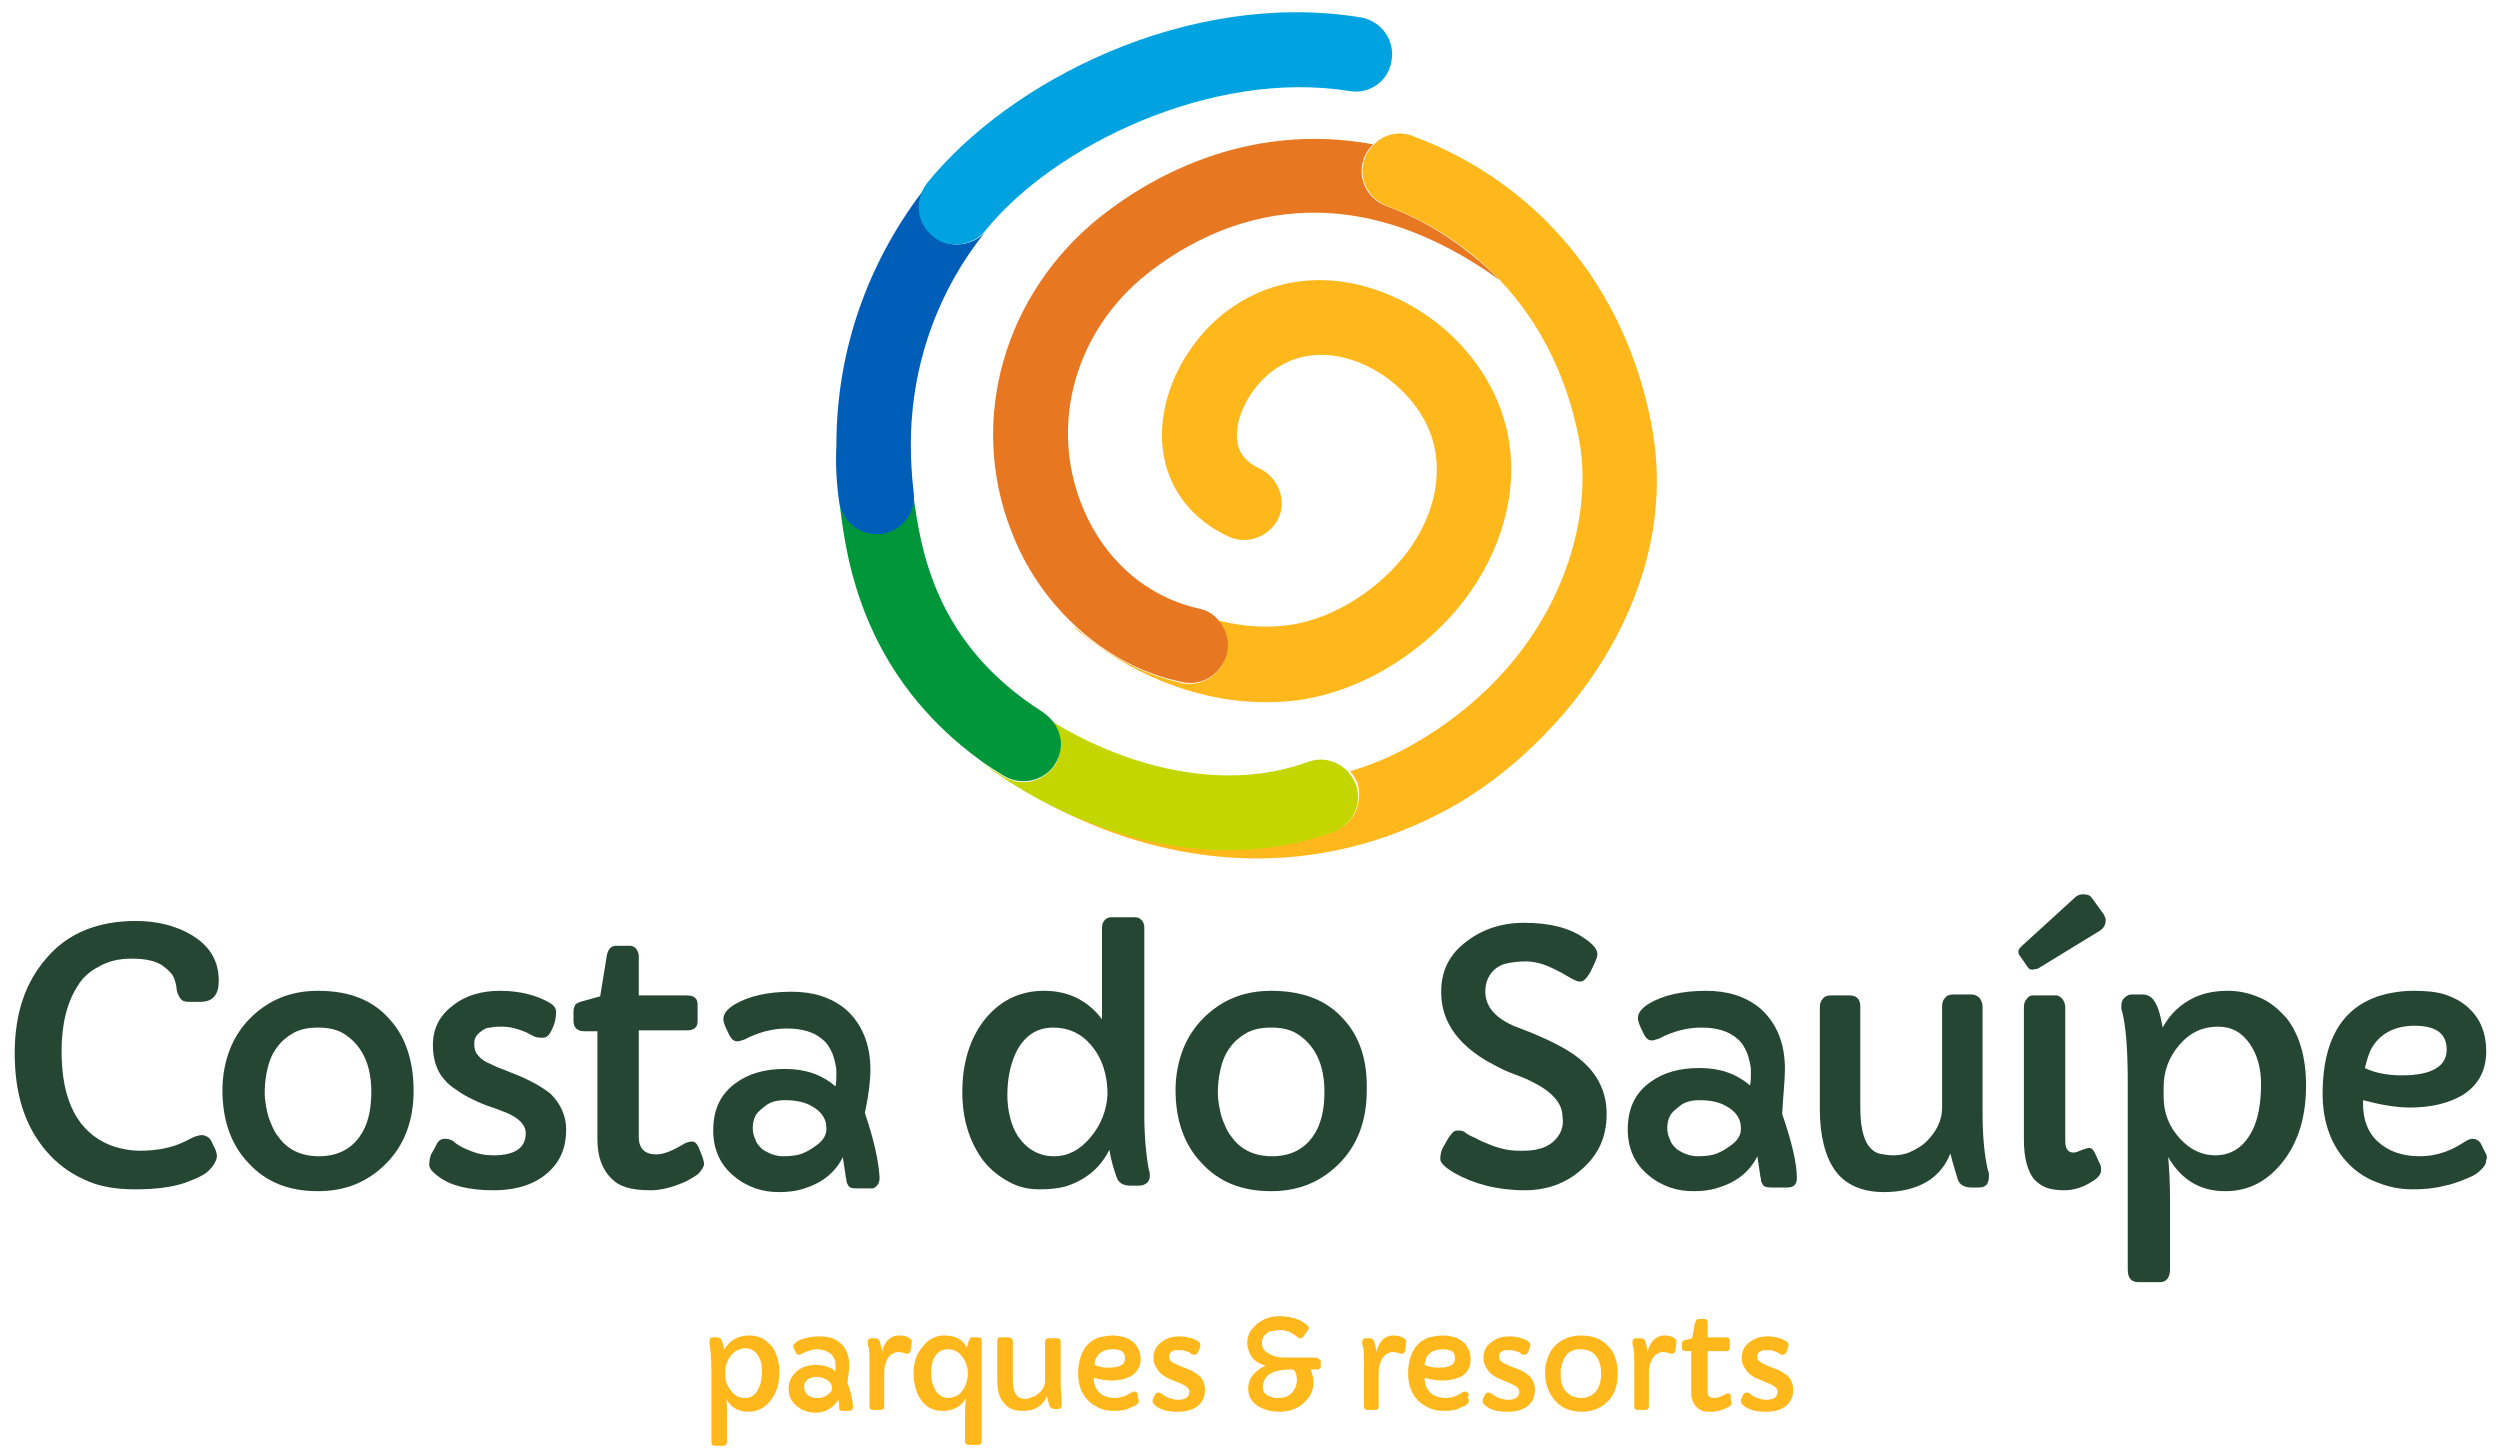
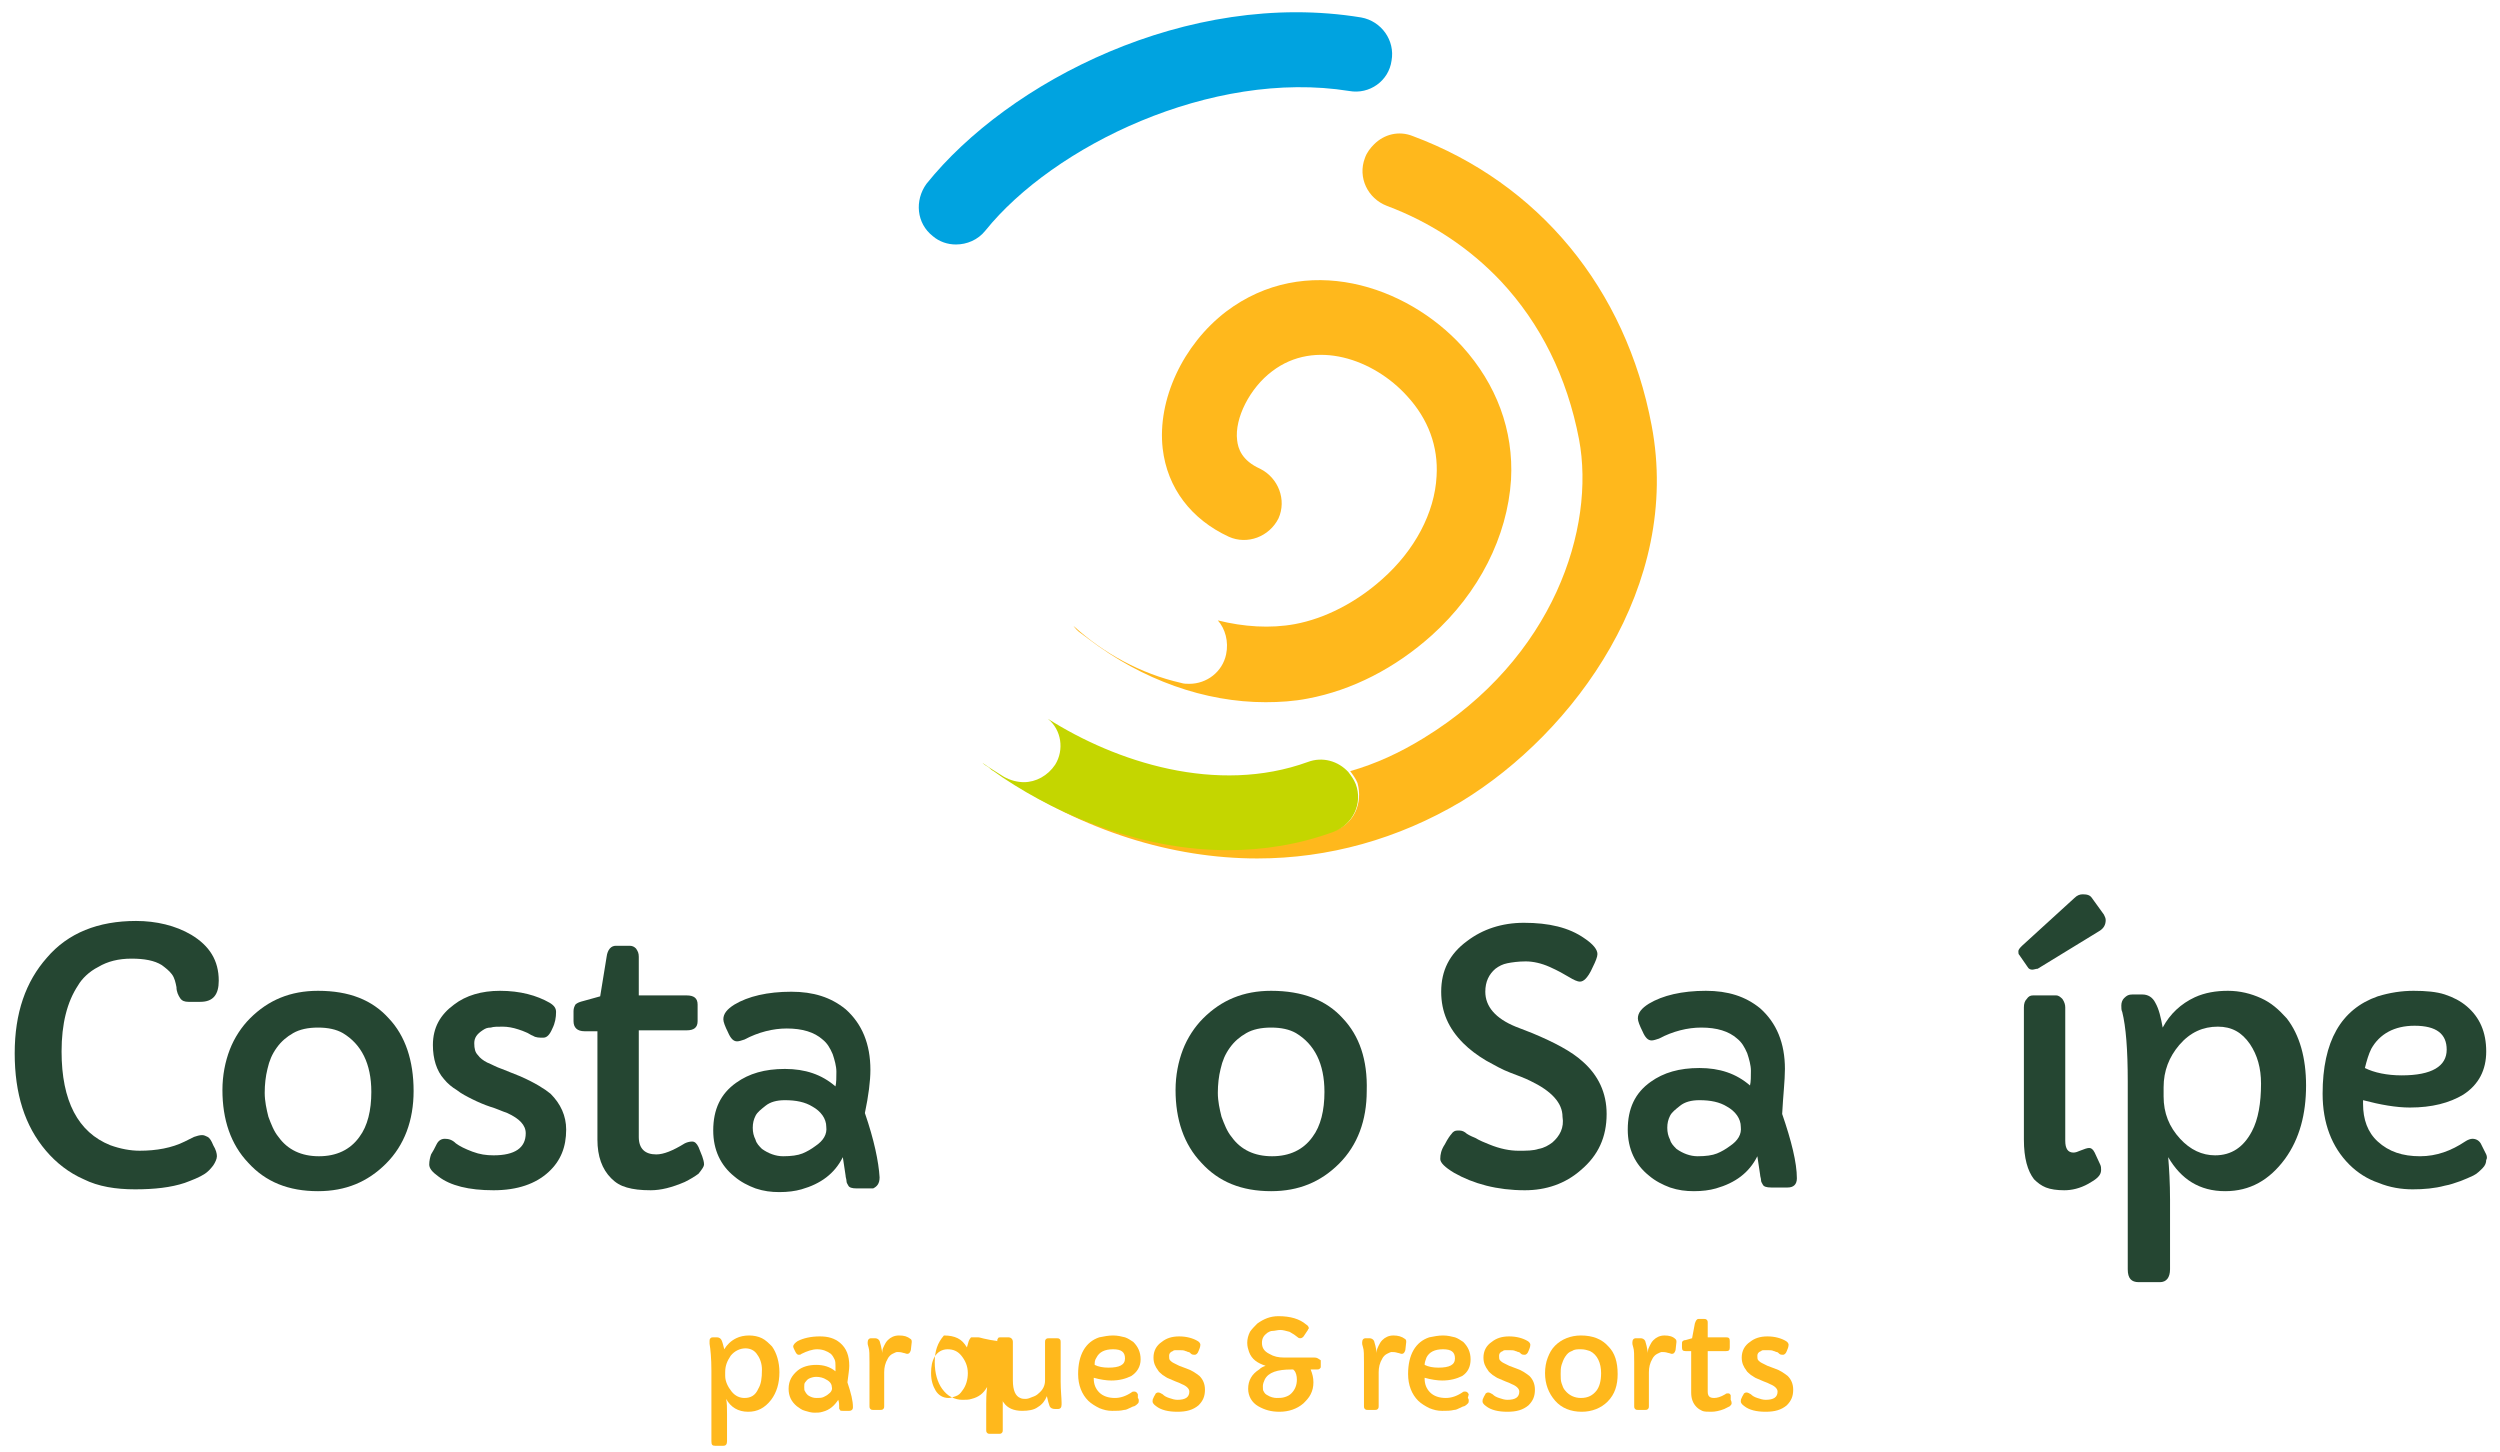
<svg xmlns="http://www.w3.org/2000/svg" version="1.1" id="Camada_1" x="0px" y="0px" viewBox="0 0 272 158" style="enable-background:new 0 0 272 158;" xml:space="preserve">
  <style type="text/css">
	.st0{fill:#FFB81C;}
	.st1{fill:#254632;}
	.st2{fill:#E87722;}
	.st3{fill:#C4D600;}
	.st4{fill:#009639;}
	.st5{fill:#005EB8;}
	.st6{fill:#00A3E0;}
</style>
  <title>Group 75</title>
  <desc>Created with Sketch.</desc>
  <path class="st0" d="M82.9,145.6c-0.4-0.2-0.9-0.3-1.4-0.3s-1,0.1-1.4,0.3c-0.6,0.3-1,0.7-1.3,1.2c-0.1-0.4-0.2-0.8-0.3-1  c-0.1-0.2-0.3-0.3-0.5-0.3h-0.4c-0.1,0-0.2,0-0.3,0.1c-0.1,0.1-0.1,0.2-0.1,0.3s0,0.2,0,0.3c0.1,0.6,0.2,1.6,0.2,2.9v7.7  c0,0.4,0.1,0.5,0.4,0.5h0.9c0.3,0,0.4-0.2,0.4-0.5v-2.9c0-0.7,0-1.3-0.1-1.7c0.5,0.9,1.3,1.4,2.4,1.4c1,0,1.8-0.4,2.5-1.3  c0.6-0.8,0.9-1.8,0.9-3c0-1.1-0.3-2.1-0.8-2.8C83.6,146.1,83.3,145.8,82.9,145.6 M82.5,151.1c-0.3,0.7-0.8,1-1.5,1  c-0.5,0-1-0.2-1.4-0.7s-0.7-1.1-0.7-1.7v-0.4c0-0.7,0.2-1.2,0.6-1.8c0.4-0.5,1-0.8,1.6-0.8c0.5,0,1,0.2,1.3,0.7  c0.3,0.4,0.5,1,0.5,1.6C82.9,150,82.8,150.6,82.5,151.1" />
  <path class="st0" d="M92.4,148.6c0-1.1-0.3-1.9-1-2.5c-0.6-0.5-1.3-0.7-2.2-0.7c-1,0-1.8,0.2-2.4,0.5c-0.3,0.2-0.5,0.4-0.5,0.6  c0,0.1,0.1,0.3,0.2,0.5s0.2,0.4,0.4,0.4c0.1,0,0.2,0,0.3-0.1c0.6-0.3,1.2-0.5,1.7-0.5c0.6,0,1.1,0.2,1.5,0.5  c0.2,0.2,0.3,0.4,0.4,0.6c0.1,0.2,0.1,0.5,0.1,0.7s0,0.4,0,0.6c-0.6-0.5-1.3-0.7-2.1-0.7c-0.8,0-1.5,0.2-2,0.6c-0.6,0.5-1,1.1-1,2  c0,0.8,0.3,1.4,0.9,1.9c0.3,0.2,0.5,0.4,0.9,0.5c0.3,0.1,0.7,0.2,1,0.2s0.6,0,0.9-0.1c0.8-0.2,1.3-0.7,1.7-1.3  c0.1,0.3,0.1,0.5,0.1,0.7c0,0.1,0,0.2,0,0.2c0,0.1,0,0.1,0.1,0.2c0,0.1,0.1,0.1,0.3,0.1h0.7c0.2,0,0.4-0.1,0.4-0.4  c0-0.7-0.2-1.5-0.6-2.7C92.3,149.6,92.4,149,92.4,148.6 M90.1,151.7c-0.1,0.1-0.3,0.2-0.5,0.3s-0.5,0.1-0.8,0.1s-0.6-0.1-0.9-0.3  c-0.1-0.1-0.2-0.2-0.3-0.4c-0.1-0.1-0.1-0.3-0.1-0.5s0-0.4,0.1-0.5s0.2-0.3,0.4-0.4c0.2-0.1,0.5-0.2,0.8-0.2c0.4,0,0.8,0.1,1.1,0.3  c0.4,0.2,0.6,0.5,0.6,0.8C90.6,151.2,90.4,151.5,90.1,151.7" />
  <path class="st0" d="M97.8,145.3c-0.5,0-0.9,0.2-1.2,0.5c-0.2,0.2-0.3,0.4-0.4,0.6c-0.1,0.2-0.2,0.4-0.2,0.6c0,0.2,0,0.2,0,0.2l0,0  c-0.1-0.6-0.2-1-0.3-1.3c-0.1-0.2-0.3-0.3-0.5-0.3h-0.4c-0.3,0-0.4,0.2-0.4,0.5c0,0.1,0,0.2,0.1,0.5s0.1,0.8,0.1,1.6v4.8  c0,0.1,0,0.2,0.1,0.3s0.2,0.1,0.3,0.1h0.8c0.1,0,0.2,0,0.3-0.1c0.1-0.1,0.1-0.2,0.1-0.3v-3.7c0-0.5,0.1-1,0.4-1.5  c0.1-0.2,0.3-0.4,0.5-0.5s0.4-0.2,0.5-0.2c0.2,0,0.4,0,0.7,0.1c0.1,0,0.3,0.1,0.4,0.1c0.2,0,0.3-0.1,0.4-0.4l0.1-0.9  c0-0.1,0-0.2-0.1-0.3C98.7,145.4,98.4,145.3,97.8,145.3" />
-   <path class="st0" d="M106.4,145.5H106c-0.1,0-0.2,0-0.3,0c-0.1,0-0.1,0.1-0.2,0.2l-0.1,0.2l-0.2,0.7c-0.3-0.5-0.6-0.8-1-1  s-0.9-0.3-1.5-0.3c-0.9,0-1.7,0.4-2.3,1.2c-0.7,0.8-1,1.7-1,2.9s0.3,2.2,0.8,2.9c0.3,0.4,0.6,0.7,1,0.9s0.8,0.3,1.2,0.3  c0.4,0,0.7,0,1-0.1c0.8-0.2,1.3-0.6,1.7-1.3c-0.1,0.8-0.1,1.4-0.1,1.8v2.9c0,0.1,0,0.2,0.1,0.3s0.2,0.1,0.3,0.1h1  c0.1,0,0.2,0,0.3-0.1c0.1-0.1,0.1-0.2,0.1-0.3V146C106.9,145.7,106.7,145.5,106.4,145.5 M104.7,151.3c-0.2,0.3-0.4,0.5-0.7,0.6  c-0.3,0.1-0.5,0.2-0.8,0.2c-0.6,0-1.1-0.3-1.4-0.8s-0.5-1.1-0.5-1.9c0-0.7,0.1-1.3,0.4-1.8s0.8-0.8,1.4-0.8s1.1,0.2,1.5,0.7  s0.7,1.1,0.7,1.9C105.3,150.1,105.1,150.8,104.7,151.3" />
+   <path class="st0" d="M106.4,145.5H106c-0.1,0-0.2,0-0.3,0c-0.1,0-0.1,0.1-0.2,0.2l-0.1,0.2l-0.2,0.7c-0.3-0.5-0.6-0.8-1-1  s-0.9-0.3-1.5-0.3c-0.7,0.8-1,1.7-1,2.9s0.3,2.2,0.8,2.9c0.3,0.4,0.6,0.7,1,0.9s0.8,0.3,1.2,0.3  c0.4,0,0.7,0,1-0.1c0.8-0.2,1.3-0.6,1.7-1.3c-0.1,0.8-0.1,1.4-0.1,1.8v2.9c0,0.1,0,0.2,0.1,0.3s0.2,0.1,0.3,0.1h1  c0.1,0,0.2,0,0.3-0.1c0.1-0.1,0.1-0.2,0.1-0.3V146C106.9,145.7,106.7,145.5,106.4,145.5 M104.7,151.3c-0.2,0.3-0.4,0.5-0.7,0.6  c-0.3,0.1-0.5,0.2-0.8,0.2c-0.6,0-1.1-0.3-1.4-0.8s-0.5-1.1-0.5-1.9c0-0.7,0.1-1.3,0.4-1.8s0.8-0.8,1.4-0.8s1.1,0.2,1.5,0.7  s0.7,1.1,0.7,1.9C105.3,150.1,105.1,150.8,104.7,151.3" />
  <path class="st0" d="M115.4,150.3V146c0-0.1,0-0.2-0.1-0.3s-0.2-0.1-0.4-0.1h-0.7c-0.2,0-0.3,0-0.4,0.1s-0.1,0.2-0.1,0.3v4.2  c0,0.5-0.2,1-0.7,1.4c-0.2,0.2-0.4,0.3-0.7,0.4c-0.2,0.1-0.5,0.2-0.7,0.2s-0.4,0-0.6-0.1c-0.5-0.2-0.8-0.8-0.8-1.9V146  c0-0.3-0.2-0.5-0.5-0.5h-0.8c-0.1,0-0.3,0-0.3,0.1c-0.1,0.1-0.1,0.2-0.1,0.3v4.2c0,1.1,0.2,2,0.7,2.5c0.4,0.6,1.1,0.9,2,0.9  c0.7,0,1.3-0.1,1.7-0.4c0.5-0.3,0.8-0.7,1-1.2c0.1,0.5,0.2,0.8,0.3,1.1c0.1,0.2,0.3,0.3,0.6,0.3h0.3c0.3,0,0.4-0.2,0.4-0.5  c0-0.1,0-0.2,0-0.2C115.5,152.1,115.4,151.3,115.4,150.3" />
  <path class="st0" d="M123.8,151.7c-0.1-0.2-0.2-0.3-0.4-0.3c-0.1,0-0.2,0-0.3,0.1c-0.6,0.4-1.2,0.6-1.8,0.6c-0.7,0-1.3-0.2-1.7-0.6  c-0.4-0.4-0.6-0.9-0.6-1.5v-0.1c0.7,0.2,1.4,0.3,1.9,0.3c0.9,0,1.6-0.2,2.2-0.5c0.6-0.4,1-1,1-1.8s-0.3-1.4-0.8-1.9  c-0.3-0.2-0.6-0.4-0.9-0.5c-0.4-0.1-0.8-0.2-1.3-0.2s-1,0.1-1.5,0.2c-1.5,0.5-2.3,1.9-2.3,4c0,1.2,0.4,2.2,1.1,2.9  c0.3,0.3,0.8,0.6,1.2,0.8c0.5,0.2,0.9,0.3,1.4,0.3s0.9,0,1.3-0.1c0.2,0,0.4-0.1,0.6-0.2c0.2-0.1,0.4-0.2,0.5-0.2  c0.2-0.1,0.3-0.2,0.4-0.3s0.1-0.2,0.1-0.3s0-0.2-0.1-0.3L123.8,151.7z M119.3,147.7c0.3-0.6,0.9-0.9,1.8-0.9s1.3,0.3,1.3,1  s-0.6,1-1.8,1c-0.6,0-1.1-0.1-1.5-0.3C119.1,148.2,119.1,148,119.3,147.7" />
  <path class="st0" d="M129.1,148.9l-0.8-0.3c-0.2-0.1-0.4-0.2-0.6-0.3s-0.3-0.2-0.4-0.3s-0.1-0.3-0.1-0.5s0.1-0.4,0.4-0.5  c0.1-0.1,0.2-0.1,0.3-0.1s0.3,0,0.5,0s0.4,0,0.6,0.1c0.1,0,0.2,0.1,0.3,0.1s0.2,0.1,0.3,0.2c0.1,0.1,0.3,0.1,0.4,0.1  c0.1,0,0.3-0.1,0.4-0.4c0.1-0.2,0.2-0.5,0.2-0.7c0-0.1-0.1-0.3-0.3-0.4c-0.5-0.3-1.2-0.5-2-0.5s-1.4,0.2-1.9,0.6  c-0.6,0.4-0.9,1-0.9,1.7c0,0.6,0.2,1,0.5,1.4c0.1,0.2,0.3,0.3,0.5,0.5c0.2,0.1,0.4,0.3,0.7,0.4c0.2,0.1,0.5,0.2,0.7,0.3  c0.3,0.1,0.5,0.2,0.7,0.3c0.5,0.2,0.8,0.5,0.8,0.8c0,0.6-0.4,0.9-1.3,0.9c-0.3,0-0.6-0.1-0.9-0.2c-0.3-0.1-0.5-0.2-0.7-0.4  c-0.2-0.1-0.3-0.2-0.5-0.2c-0.1,0-0.3,0.1-0.3,0.2c-0.1,0.2-0.2,0.3-0.2,0.4c-0.1,0.1-0.1,0.3-0.1,0.4c0,0.1,0.1,0.3,0.4,0.5  c0.5,0.4,1.3,0.6,2.3,0.6c1,0,1.7-0.2,2.3-0.7c0.5-0.5,0.7-1,0.7-1.7c0-0.6-0.2-1.1-0.6-1.5C130.1,149.4,129.7,149.1,129.1,148.9" />
  <path class="st0" d="M143,147.7h-3.3c-0.6,0-1.1-0.1-1.6-0.4c-0.6-0.3-0.8-0.7-0.8-1.2s0.2-0.8,0.6-1.1c0.2-0.1,0.3-0.2,0.6-0.2  c0.2,0,0.5-0.1,0.8-0.1s0.6,0.1,1,0.2c0.2,0.1,0.3,0.2,0.5,0.3c0.1,0.1,0.3,0.2,0.4,0.3c0.1,0.1,0.2,0.1,0.3,0.1s0.3-0.1,0.4-0.3  l0.4-0.6c0-0.1,0.1-0.1,0.1-0.2c0-0.1-0.1-0.3-0.3-0.4c-0.7-0.6-1.7-0.9-3-0.9c-0.9,0-1.6,0.3-2.3,0.8c-0.3,0.3-0.6,0.6-0.8,0.9  c-0.2,0.4-0.3,0.8-0.3,1.2s0.1,0.7,0.2,1c0.3,0.8,0.9,1.2,1.8,1.5c-0.3,0.1-0.5,0.2-0.7,0.4c-0.8,0.5-1.2,1.2-1.2,2.1  c0,0.8,0.4,1.5,1.1,1.9c0.7,0.4,1.4,0.6,2.3,0.6c1,0,1.9-0.3,2.6-0.9c0.3-0.3,0.6-0.6,0.8-1s0.3-0.8,0.3-1.3s-0.1-0.9-0.3-1.4h0.7  c0.1,0,0.2,0,0.3-0.1s0.1-0.1,0.1-0.2V148C143.4,147.8,143.3,147.7,143,147.7 M140.5,151.6c-0.2,0.2-0.4,0.3-0.7,0.4  c-0.3,0.1-0.6,0.1-0.9,0.1s-0.7-0.1-1-0.3c-0.2-0.1-0.3-0.2-0.4-0.4c-0.1-0.1-0.1-0.3-0.1-0.6c0-0.2,0.1-0.5,0.2-0.7  c0.4-0.8,1.4-1.1,2.9-1.1h0.1h0.1l0.1,0.1c0.2,0.2,0.3,0.6,0.3,1C141.1,150.7,140.9,151.2,140.5,151.6" />
  <path class="st0" d="M151.6,145.3c-0.5,0-0.9,0.2-1.2,0.5c-0.2,0.2-0.3,0.4-0.4,0.6c-0.1,0.2-0.2,0.4-0.2,0.6c0,0.2,0,0.2,0,0.2l0,0  c-0.1-0.6-0.2-1-0.3-1.3c-0.1-0.2-0.3-0.3-0.5-0.3h-0.4c-0.3,0-0.4,0.2-0.4,0.5c0,0.1,0,0.2,0.1,0.5s0.1,0.8,0.1,1.6v4.8  c0,0.1,0,0.2,0.1,0.3s0.2,0.1,0.3,0.1h0.8c0.1,0,0.2,0,0.3-0.1s0.1-0.2,0.1-0.3v-3.7c0-0.5,0.1-1,0.4-1.5c0.1-0.2,0.3-0.4,0.5-0.5  s0.4-0.2,0.5-0.2c0.2,0,0.4,0,0.7,0.1c0.1,0,0.3,0.1,0.4,0.1c0.2,0,0.3-0.1,0.4-0.4l0.1-0.9c0-0.1,0-0.2-0.1-0.3  C152.5,145.4,152.1,145.3,151.6,145.3" />
  <path class="st0" d="M159.8,151.7c-0.1-0.2-0.2-0.3-0.4-0.3c-0.1,0-0.2,0-0.3,0.1c-0.6,0.4-1.2,0.6-1.8,0.6c-0.7,0-1.3-0.2-1.7-0.6  c-0.4-0.4-0.6-0.9-0.6-1.5v-0.1c0.7,0.2,1.4,0.3,1.9,0.3c0.9,0,1.6-0.2,2.2-0.5c0.6-0.4,0.9-1,0.9-1.8s-0.3-1.4-0.8-1.9  c-0.3-0.2-0.6-0.4-0.9-0.5c-0.4-0.1-0.8-0.2-1.3-0.2s-1,0.1-1.5,0.2c-1.5,0.5-2.3,1.9-2.3,4c0,1.2,0.4,2.2,1.1,2.9  c0.3,0.3,0.8,0.6,1.2,0.8c0.5,0.2,0.9,0.3,1.4,0.3s0.9,0,1.3-0.1c0.2,0,0.4-0.1,0.6-0.2c0.2-0.1,0.4-0.2,0.5-0.2  c0.2-0.1,0.3-0.2,0.4-0.3c0.1-0.1,0.1-0.2,0.1-0.3s0-0.2-0.1-0.3L159.8,151.7z M155.2,147.7c0.3-0.6,0.9-0.9,1.8-0.9  c0.9,0,1.3,0.3,1.3,1s-0.6,1-1.8,1c-0.6,0-1.1-0.1-1.5-0.3C155,148.2,155.1,148,155.2,147.7" />
  <path class="st0" d="M165,148.9l-0.8-0.3c-0.2-0.1-0.4-0.2-0.6-0.3c-0.2-0.1-0.3-0.2-0.4-0.3c-0.1-0.1-0.1-0.3-0.1-0.5  s0.1-0.4,0.4-0.5c0.1-0.1,0.2-0.1,0.3-0.1s0.3,0,0.5,0s0.4,0,0.6,0.1c0.1,0,0.2,0.1,0.3,0.1s0.2,0.1,0.3,0.2  c0.1,0.1,0.3,0.1,0.4,0.1c0.1,0,0.3-0.1,0.4-0.4c0.1-0.2,0.2-0.5,0.2-0.7c0-0.1-0.1-0.3-0.3-0.4c-0.5-0.3-1.2-0.5-2-0.5  s-1.4,0.2-1.9,0.6c-0.6,0.4-0.9,1-0.9,1.7c0,0.6,0.2,1,0.5,1.4c0.1,0.2,0.3,0.3,0.5,0.5c0.2,0.1,0.4,0.3,0.7,0.4  c0.2,0.1,0.5,0.2,0.7,0.3c0.3,0.1,0.5,0.2,0.7,0.3c0.5,0.2,0.8,0.5,0.8,0.8c0,0.6-0.4,0.9-1.3,0.9c-0.3,0-0.6-0.1-0.9-0.2  c-0.3-0.1-0.5-0.2-0.7-0.4c-0.2-0.1-0.3-0.2-0.5-0.2c-0.1,0-0.3,0.1-0.3,0.2c-0.1,0.2-0.2,0.3-0.2,0.4c-0.1,0.1-0.1,0.3-0.1,0.4  c0,0.1,0.1,0.3,0.4,0.5c0.5,0.4,1.3,0.6,2.3,0.6s1.7-0.2,2.3-0.7c0.5-0.5,0.7-1,0.7-1.7c0-0.6-0.2-1.1-0.6-1.5  C166,149.4,165.6,149.1,165,148.9" />
  <path class="st0" d="M172,145.3c-1.1,0-2.1,0.4-2.8,1.1c-0.4,0.4-0.6,0.8-0.8,1.3s-0.3,1.1-0.3,1.7c0,1.2,0.4,2.2,1.1,3  c0.7,0.8,1.7,1.2,2.9,1.2c1.1,0,2.1-0.4,2.8-1.1c0.8-0.8,1.1-1.8,1.1-3c0-1.3-0.3-2.3-1-3C174.3,145.7,173.3,145.3,172,145.3   M173.7,151.3c-0.4,0.5-0.9,0.8-1.7,0.8c-0.7,0-1.3-0.3-1.7-0.8c-0.2-0.2-0.3-0.5-0.4-0.8c-0.1-0.3-0.1-0.6-0.1-1c0-0.3,0-0.7,0.1-1  s0.2-0.6,0.4-0.9c0.2-0.3,0.4-0.5,0.7-0.6c0.3-0.2,0.6-0.2,1-0.2s0.7,0.1,1,0.2c0.8,0.4,1.2,1.3,1.2,2.4  C174.2,150.3,174,150.9,173.7,151.3" />
  <path class="st0" d="M181.1,145.3c-0.5,0-0.9,0.2-1.2,0.5c-0.2,0.2-0.3,0.4-0.4,0.6c-0.1,0.2-0.2,0.4-0.2,0.6c0,0.2,0,0.2,0,0.2l0,0  c-0.1-0.6-0.2-1-0.3-1.3c-0.1-0.2-0.3-0.3-0.5-0.3H178c-0.3,0-0.4,0.2-0.4,0.5c0,0.1,0,0.2,0.1,0.5s0.1,0.8,0.1,1.6v4.8  c0,0.1,0,0.2,0.1,0.3s0.2,0.1,0.3,0.1h0.8c0.1,0,0.2,0,0.3-0.1s0.1-0.2,0.1-0.3v-3.7c0-0.5,0.1-1,0.4-1.5c0.1-0.2,0.3-0.4,0.5-0.5  s0.4-0.2,0.5-0.2c0.2,0,0.4,0,0.7,0.1c0.1,0,0.3,0.1,0.4,0.1c0.2,0,0.3-0.1,0.4-0.4l0.1-0.9c0-0.1,0-0.2-0.1-0.3  C182,145.4,181.6,145.3,181.1,145.3" />
  <path class="st0" d="M188.3,151.8c-0.1-0.2-0.2-0.2-0.3-0.2s-0.2,0-0.3,0.1c-0.5,0.3-0.9,0.4-1.2,0.4c-0.5,0-0.7-0.2-0.7-0.7V147h2  c0.3,0,0.4-0.1,0.4-0.4v-0.7c0-0.3-0.1-0.4-0.4-0.4h-2v-1.6c0-0.1,0-0.2-0.1-0.3s-0.2-0.1-0.3-0.1h-0.6c-0.2,0-0.3,0.2-0.4,0.5  l-0.3,1.6l-0.7,0.2c-0.2,0-0.3,0.1-0.3,0.1c-0.1,0.1-0.1,0.1-0.1,0.3v0.4c0,0.3,0.1,0.4,0.4,0.4h0.6v4.5c0,0.7,0.2,1.2,0.6,1.6  c0.2,0.2,0.4,0.3,0.6,0.4c0.2,0.1,0.6,0.1,1,0.1s0.9-0.1,1.4-0.3c0.2-0.1,0.4-0.2,0.6-0.3c0.1-0.1,0.2-0.2,0.2-0.3s0-0.2-0.1-0.4  L188.3,151.8z" />
  <path class="st0" d="M193.1,148.9l-0.8-0.3c-0.2-0.1-0.4-0.2-0.6-0.3c-0.2-0.1-0.3-0.2-0.4-0.3c-0.1-0.1-0.1-0.3-0.1-0.5  s0.1-0.4,0.4-0.5c0.1-0.1,0.2-0.1,0.3-0.1s0.3,0,0.5,0s0.4,0,0.6,0.1c0.1,0,0.2,0.1,0.3,0.1s0.2,0.1,0.3,0.2  c0.1,0.1,0.3,0.1,0.4,0.1c0.1,0,0.3-0.1,0.4-0.4c0.1-0.2,0.2-0.5,0.2-0.7c0-0.1-0.1-0.3-0.3-0.4c-0.5-0.3-1.2-0.5-2-0.5  s-1.4,0.2-1.9,0.6c-0.6,0.4-0.9,1-0.9,1.7c0,0.6,0.2,1,0.5,1.4c0.1,0.2,0.3,0.3,0.5,0.5c0.2,0.1,0.4,0.3,0.7,0.4  c0.2,0.1,0.5,0.2,0.7,0.3c0.3,0.1,0.5,0.2,0.7,0.3c0.5,0.2,0.8,0.5,0.8,0.8c0,0.6-0.4,0.9-1.3,0.9c-0.3,0-0.6-0.1-0.9-0.2  c-0.3-0.1-0.5-0.2-0.7-0.4c-0.2-0.1-0.3-0.2-0.5-0.2c-0.1,0-0.3,0.1-0.3,0.2c-0.1,0.2-0.2,0.3-0.2,0.4c-0.1,0.1-0.1,0.3-0.1,0.4  c0,0.1,0.1,0.3,0.4,0.5c0.5,0.4,1.3,0.6,2.3,0.6s1.7-0.2,2.3-0.7c0.5-0.5,0.7-1,0.7-1.7c0-0.6-0.2-1.1-0.6-1.5  C194.1,149.4,193.7,149.1,193.1,148.9" />
  <path class="st1" d="M10.7,105.2c1-0.6,2.2-0.9,3.6-0.9s2.5,0.2,3.3,0.7c0.4,0.3,0.8,0.6,1.1,1c0.3,0.4,0.4,0.9,0.5,1.4  c0,0.5,0.2,0.9,0.4,1.2c0.2,0.3,0.5,0.4,0.9,0.4h1.3c1.4,0,2-0.8,2-2.3c0-2.2-1-3.8-3-5c-1.7-1-3.8-1.5-6-1.5c-4.1,0-7.4,1.3-9.7,4  c-2.3,2.6-3.5,6-3.5,10.4s1.1,7.9,3.4,10.6c1.1,1.3,2.5,2.4,4.1,3.1c1.6,0.8,3.5,1.1,5.6,1.1s3.9-0.2,5.4-0.7c0.8-0.3,1.6-0.6,2.2-1  c0.3-0.2,0.6-0.5,0.9-0.9c0.2-0.3,0.4-0.7,0.4-1s-0.1-0.7-0.4-1.2c-0.2-0.5-0.4-0.8-0.6-0.9s-0.4-0.2-0.6-0.2  c-0.3,0-0.6,0.1-0.9,0.2l-1,0.5c-1.4,0.7-3.1,1-4.9,1c-1,0-2.1-0.2-3.2-0.6c-3.5-1.4-5.3-4.8-5.3-10.2c0-3,0.6-5.4,1.8-7.2  C8.9,106.5,9.7,105.7,10.7,105.2" />
  <path class="st1" d="M34.6,107.8c-3,0-5.4,1-7.4,3c-0.9,0.9-1.7,2.1-2.2,3.4s-0.8,2.8-0.8,4.4c0,3.2,0.9,5.9,2.8,7.9  c1.9,2.1,4.4,3.1,7.6,3.1c3,0,5.4-1,7.4-3s3-4.7,3-7.9c0-3.3-0.9-6-2.7-7.9C40.5,108.8,38,107.8,34.6,107.8 M39.1,123.7  c-1,1.4-2.5,2.1-4.4,2.1s-3.4-0.7-4.4-2.1c-0.5-0.6-0.8-1.4-1.1-2.2c-0.2-0.8-0.4-1.7-0.4-2.6s0.1-1.8,0.3-2.6  c0.2-0.9,0.5-1.6,1-2.3c0.5-0.7,1.1-1.2,1.8-1.6s1.6-0.6,2.7-0.6s2,0.2,2.7,0.6c2,1.2,3.1,3.3,3.1,6.4  C40.4,120.8,40,122.5,39.1,123.7" />
  <path class="st1" d="M56.6,117.1l-2-0.8c-0.6-0.2-1.1-0.5-1.6-0.7c-0.4-0.2-0.8-0.5-1-0.8c-0.3-0.3-0.4-0.7-0.4-1.3  c0-0.6,0.3-1,0.9-1.4c0.3-0.2,0.5-0.3,0.9-0.3c0.3-0.1,0.7-0.1,1.3-0.1c0.5,0,1.1,0.1,1.7,0.3c0.3,0.1,0.6,0.2,0.8,0.3  c0.3,0.1,0.5,0.3,0.8,0.4c0.3,0.2,0.7,0.2,1.1,0.2c0.4,0,0.7-0.3,1-1c0.3-0.6,0.4-1.2,0.4-1.8c0-0.4-0.2-0.7-0.7-1  c-1.4-0.8-3.2-1.3-5.4-1.3c-2,0-3.7,0.5-5,1.5c-1.5,1.1-2.3,2.5-2.3,4.4c0,1.5,0.4,2.8,1.2,3.7c0.4,0.5,0.9,0.9,1.4,1.2  c0.5,0.4,1.1,0.7,1.7,1c0.6,0.3,1.3,0.6,1.9,0.8c0.7,0.2,1.3,0.5,1.9,0.7c1.3,0.6,2,1.3,2,2.2c0,1.6-1.2,2.4-3.5,2.4  c-0.8,0-1.5-0.1-2.3-0.4s-1.4-0.6-1.8-0.9c-0.4-0.4-0.8-0.5-1.2-0.5s-0.7,0.2-0.9,0.6s-0.4,0.8-0.6,1.1c-0.1,0.3-0.2,0.7-0.2,1.1  s0.3,0.8,1,1.3c1.3,1,3.3,1.5,6,1.5c2.6,0,4.6-0.7,6-2c1.3-1.2,1.9-2.7,1.9-4.6c0-1.5-0.6-2.8-1.7-3.9  C59.3,118.5,58.2,117.8,56.6,117.1" />
  <path class="st1" d="M76.6,126.7c0-0.3-0.1-0.6-0.2-0.9l-0.4-1c-0.2-0.4-0.4-0.6-0.7-0.6c-0.3,0-0.6,0.1-0.8,0.2  c-1.3,0.8-2.3,1.2-3.1,1.2c-1.2,0-1.9-0.6-1.9-1.9v-11.6h5.2c0.8,0,1.2-0.3,1.2-1v-1.8c0-0.7-0.4-1-1.2-1h-5.2v-4.2  c0-0.4-0.1-0.6-0.3-0.9c-0.2-0.2-0.4-0.3-0.7-0.3H67c-0.5,0-0.9,0.4-1,1.2l-0.7,4.3l-1.8,0.5c-0.4,0.1-0.7,0.2-0.9,0.4  c-0.1,0.2-0.2,0.4-0.2,0.7v1.1c0,0.7,0.4,1.1,1.2,1.1H65V124c0,1.8,0.5,3.2,1.5,4.2c0.5,0.5,1,0.8,1.7,1s1.5,0.3,2.6,0.3  s2.3-0.3,3.7-0.9c0.6-0.3,1.1-0.6,1.5-0.9C76.4,127.2,76.6,126.9,76.6,126.7" />
  <path class="st1" d="M95.7,128.1c-0.1-1.7-0.6-4.1-1.6-7c0.4-1.9,0.6-3.5,0.6-4.7c0-2.8-0.9-5-2.7-6.6c-1.6-1.3-3.5-1.9-5.9-1.9  c-2.6,0-4.7,0.5-6.2,1.4c-0.8,0.5-1.2,1-1.2,1.6c0,0.3,0.2,0.8,0.5,1.4c0.3,0.7,0.6,1,1,1c0.2,0,0.5-0.1,0.8-0.2  c1.5-0.8,3.1-1.2,4.6-1.2c1.7,0,3,0.4,3.9,1.2c0.5,0.4,0.8,0.9,1.1,1.6c0.2,0.6,0.4,1.3,0.4,1.9s0,1.2-0.1,1.6  c-1.5-1.3-3.3-1.9-5.5-1.9s-3.9,0.5-5.3,1.5c-1.7,1.2-2.5,2.9-2.5,5.2c0,2.1,0.8,3.8,2.3,5c0.7,0.6,1.5,1,2.3,1.3  c0.9,0.3,1.7,0.4,2.6,0.4s1.7-0.1,2.4-0.3c2.1-0.6,3.6-1.7,4.5-3.5c0.1,0.7,0.2,1.4,0.3,2c0,0.2,0.1,0.4,0.1,0.6  c0,0.2,0.1,0.3,0.2,0.5s0.4,0.3,0.9,0.3H95C95.4,129.1,95.7,128.8,95.7,128.1 M88.7,124.7c-0.4,0.3-0.9,0.6-1.4,0.8  c-0.5,0.2-1.2,0.3-2.1,0.3c-0.8,0-1.6-0.3-2.3-0.8c-0.3-0.3-0.6-0.6-0.7-1c-0.2-0.4-0.3-0.8-0.3-1.3s0.1-0.9,0.3-1.3  c0.2-0.4,0.6-0.7,1.1-1.1s1.2-0.6,2.1-0.6c1.2,0,2.2,0.2,3,0.7c0.9,0.5,1.5,1.3,1.5,2.2C90,123.4,89.6,124.1,88.7,124.7" />
-   <path class="st1" d="M124.5,121.2v-20.3c0-0.3-0.1-0.6-0.3-0.8c-0.2-0.2-0.4-0.3-0.7-0.3h-2.6c-0.3,0-0.5,0.1-0.7,0.3  c-0.2,0.2-0.3,0.5-0.3,0.8v10c-1.5-2-3.6-3.1-6.3-3.1c-2.7,0-4.9,1.1-6.6,3.3c-1.5,2-2.3,4.6-2.3,7.7c0,3,0.8,5.5,2.3,7.5  c0.8,1,1.7,1.7,2.8,2.3c1.1,0.6,2.2,0.8,3.3,0.8c1.1,0,2-0.1,2.8-0.3c2.2-0.7,3.8-2,4.8-4c0.2,1.2,0.5,2.2,0.8,3  c0.2,0.6,0.7,0.9,1.5,0.9h0.9c0.4,0,0.6-0.1,0.9-0.3c0.2-0.2,0.3-0.5,0.3-0.7c0-0.3,0-0.5-0.1-0.7  C124.7,125.7,124.5,123.7,124.5,121.2 M118.6,123.8c-1.1,1.3-2.4,2-3.9,2c-1.6,0-2.9-0.7-3.9-2.1c-0.4-0.6-0.7-1.3-0.9-2.1  c-0.2-0.8-0.3-1.6-0.3-2.5c0-1.9,0.4-3.6,1.1-4.9c0.9-1.6,2.2-2.4,3.9-2.4c1.6,0,3,0.6,4.1,1.9c1.2,1.4,1.8,3.2,1.8,5.4  C120.4,120.8,119.8,122.4,118.6,123.8" />
  <path class="st1" d="M146.1,110.8c-1.8-2-4.4-3-7.8-3c-3,0-5.4,1-7.4,3c-0.9,0.9-1.7,2.1-2.2,3.4s-0.8,2.8-0.8,4.4  c0,3.2,0.9,5.9,2.8,7.9c1.9,2.1,4.4,3.1,7.6,3.1c3,0,5.4-1,7.4-3s3-4.7,3-7.9C148.8,115.3,147.9,112.7,146.1,110.8 M142.8,123.7  c-1,1.4-2.5,2.1-4.4,2.1s-3.4-0.7-4.4-2.1c-0.5-0.6-0.8-1.4-1.1-2.2c-0.2-0.8-0.4-1.7-0.4-2.6s0.1-1.8,0.3-2.6  c0.2-0.9,0.5-1.6,1-2.3c0.5-0.7,1.1-1.2,1.8-1.6s1.6-0.6,2.7-0.6c1.1,0,2,0.2,2.7,0.6c2,1.2,3.1,3.3,3.1,6.4  C144.1,120.8,143.7,122.5,142.8,123.7" />
  <path class="st1" d="M168.9,124.3c-0.4,0.3-0.9,0.6-1.5,0.7c-0.6,0.2-1.3,0.2-2.2,0.2s-2-0.2-3.2-0.7c-0.5-0.2-1-0.4-1.5-0.7  c-0.5-0.2-0.9-0.4-1.1-0.6c-0.3-0.2-0.5-0.2-0.8-0.2s-0.5,0.1-0.7,0.4c-0.1,0.1-0.4,0.5-0.7,1.1c-0.4,0.6-0.5,1.1-0.5,1.6  c0,0.4,0.5,0.9,1.5,1.5c2.1,1.2,4.7,1.9,7.7,1.9c2.3,0,4.4-0.7,6.1-2.2c1.9-1.6,2.8-3.6,2.8-6.1c0-2.3-0.9-4.2-2.6-5.7  c-1.2-1.1-3.1-2.1-5.5-3.1l-1.8-0.7c-2.2-0.9-3.3-2.2-3.3-3.8c0-1.1,0.4-1.9,1.1-2.5c0.4-0.3,0.8-0.5,1.3-0.6s1.2-0.2,2-0.2  s1.7,0.2,2.6,0.6c0.9,0.4,1.6,0.8,2.1,1.1c0.5,0.3,0.9,0.5,1.2,0.5c0.2,0,0.4-0.1,0.6-0.3c0.2-0.2,0.5-0.6,0.8-1.3  c0.3-0.6,0.5-1.1,0.5-1.4c0-0.5-0.5-1.1-1.4-1.7c-1.7-1.2-3.9-1.7-6.6-1.7c-2.4,0-4.5,0.7-6.2,2c-1.9,1.4-2.8,3.2-2.8,5.5  c0,2.2,0.8,4,2.4,5.6c0.7,0.7,1.5,1.3,2.5,1.9c0.9,0.5,1.8,1,2.6,1.3s1.6,0.6,2.2,0.9c2.3,1.1,3.5,2.4,3.5,3.9  C170.2,122.7,169.7,123.6,168.9,124.3" />
  <path class="st1" d="M194.2,116.3c0-2.8-0.9-5-2.7-6.6c-1.6-1.3-3.5-1.9-5.9-1.9c-2.6,0-4.7,0.5-6.2,1.4c-0.8,0.5-1.2,1-1.2,1.6  c0,0.3,0.2,0.8,0.5,1.4c0.3,0.7,0.6,1,1,1c0.2,0,0.5-0.1,0.8-0.2c1.5-0.8,3.1-1.2,4.6-1.2c1.7,0,3,0.4,3.9,1.2  c0.5,0.4,0.8,0.9,1.1,1.6c0.2,0.6,0.4,1.3,0.4,1.9s0,1.2-0.1,1.6c-1.5-1.3-3.3-1.9-5.5-1.9s-3.9,0.5-5.3,1.5  c-1.7,1.2-2.5,2.9-2.5,5.2c0,2.1,0.8,3.8,2.3,5c0.7,0.6,1.5,1,2.3,1.3c0.9,0.3,1.7,0.4,2.6,0.4c0.9,0,1.7-0.1,2.4-0.3  c2.1-0.6,3.6-1.7,4.5-3.5c0.1,0.7,0.2,1.4,0.3,2c0,0.2,0.1,0.4,0.1,0.6c0,0.2,0.1,0.3,0.2,0.5c0.1,0.2,0.4,0.3,0.9,0.3h1.8  c0.6,0,1-0.3,1-1c0-1.7-0.6-4.1-1.6-7C194,119.2,194.2,117.6,194.2,116.3 M188.2,124.7c-0.4,0.3-0.9,0.6-1.4,0.8  c-0.5,0.2-1.2,0.3-2.1,0.3c-0.8,0-1.6-0.3-2.3-0.8c-0.3-0.3-0.6-0.6-0.7-1c-0.2-0.4-0.3-0.8-0.3-1.3s0.1-0.9,0.3-1.3  s0.6-0.7,1.1-1.1s1.2-0.6,2.1-0.6c1.2,0,2.2,0.2,3,0.7c0.9,0.5,1.5,1.3,1.5,2.2C189.5,123.4,189.1,124.1,188.2,124.7" />
-   <path class="st1" d="M215.7,121v-11.5c0-0.3-0.1-0.6-0.3-0.9c-0.2-0.2-0.5-0.4-0.9-0.4h-1.9c-0.5,0-0.8,0.1-1,0.4  c-0.2,0.2-0.3,0.5-0.3,0.9v11c0,1.4-0.6,2.6-1.7,3.7c-0.5,0.5-1.1,0.8-1.7,1.1c-0.6,0.3-1.3,0.4-1.9,0.4c-0.6,0-1.1-0.1-1.6-0.2  c-1.4-0.5-2-2.2-2-5.1v-10.9c0-0.8-0.4-1.2-1.2-1.2h-2c-0.4,0-0.7,0.1-0.9,0.4c-0.2,0.2-0.3,0.5-0.3,0.9v11.1c0,2.9,0.6,5.2,1.7,6.7  c1.1,1.5,2.9,2.3,5.3,2.3c1.8,0,3.4-0.4,4.6-1.1c1.2-0.7,2.1-1.8,2.6-3.1c0.3,1.2,0.6,2.1,0.8,2.8c0.2,0.6,0.7,0.9,1.5,0.9h0.8  c0.8,0,1.1-0.4,1.1-1.3c0-0.2,0-0.4-0.1-0.5C215.9,125.7,215.7,123.6,215.7,121" />
  <path class="st1" d="M227.9,125.4c-0.2-0.4-0.4-0.5-0.6-0.5c-0.2,0-0.5,0.1-1,0.3c-0.2,0.1-0.5,0.2-0.7,0.2c-0.6,0-0.9-0.4-0.9-1.3  v-14.5c0-0.3-0.1-0.6-0.3-0.9c-0.2-0.2-0.4-0.4-0.7-0.4h-2.5c-0.3,0-0.5,0.1-0.7,0.4c-0.2,0.2-0.3,0.5-0.3,0.9V124  c0,2,0.4,3.4,1.1,4.3c0.4,0.4,0.8,0.7,1.3,0.9s1.2,0.3,2,0.3s1.7-0.2,2.6-0.7c0.9-0.5,1.4-0.9,1.4-1.5c0-0.2,0-0.4-0.1-0.6  L227.9,125.4z" />
  <path class="st1" d="M227.6,97.7c-0.2-0.3-0.5-0.4-1-0.4c-0.3,0-0.6,0.1-0.9,0.4l-5.7,5.2c-0.2,0.2-0.4,0.4-0.4,0.6s0,0.3,0.1,0.4  l0.9,1.3c0.1,0.2,0.3,0.3,0.5,0.3s0.4-0.1,0.6-0.1l6.7-4.1c0.5-0.3,0.7-0.7,0.7-1.2c0-0.2-0.1-0.4-0.2-0.6L227.6,97.7z" />
  <path class="st1" d="M246,108.6c-1.1-0.5-2.3-0.8-3.6-0.8s-2.5,0.2-3.6,0.7c-1.5,0.7-2.7,1.8-3.5,3.3c-0.2-1.1-0.4-2-0.8-2.7  c-0.3-0.6-0.8-0.9-1.4-0.9H232c-0.4,0-0.6,0.1-0.9,0.4c-0.2,0.2-0.3,0.5-0.3,0.8s0,0.5,0.1,0.7c0.4,1.6,0.6,4.1,0.6,7.6v20.4  c0,1,0.4,1.4,1.2,1.4h2.3c0.7,0,1.1-0.5,1.1-1.4v-7.6c0-1.8-0.1-3.4-0.2-4.6c1.4,2.4,3.4,3.7,6.2,3.7c2.7,0,4.8-1.2,6.5-3.5  c1.6-2.2,2.3-4.9,2.3-8c0-3-0.7-5.5-2.1-7.3C247.9,109.8,247.1,109.1,246,108.6 M245,123.1c-0.9,1.7-2.2,2.6-4,2.6  c-1.4,0-2.7-0.6-3.8-1.8c-1.2-1.3-1.8-2.8-1.8-4.6v-1c0-1.8,0.6-3.3,1.7-4.6c1.2-1.4,2.6-2,4.2-2c1.5,0,2.6,0.6,3.5,1.9  c0.8,1.2,1.2,2.6,1.2,4.3C246,120,245.7,121.8,245,123.1" />
  <path class="st1" d="M270.5,125.6l-0.5-1c-0.2-0.5-0.6-0.7-1-0.7c-0.2,0-0.5,0.1-0.8,0.3c-1.5,1-3.1,1.6-4.9,1.6  c-1.9,0-3.4-0.5-4.6-1.6c-1.1-1-1.6-2.4-1.6-4.1v-0.4c1.9,0.5,3.6,0.8,5.1,0.8c2.4,0,4.3-0.5,5.8-1.4c1.7-1.1,2.5-2.7,2.5-4.7  c0-2.1-0.7-3.7-2.1-4.9c-0.7-0.6-1.5-1-2.4-1.3s-2.1-0.4-3.4-0.4s-2.6,0.2-3.9,0.6c-4,1.4-6,4.9-6,10.6c0,3.2,1,5.8,2.9,7.7  c0.9,0.9,2,1.6,3.2,2c1.2,0.5,2.5,0.7,3.7,0.7s2.4-0.1,3.5-0.4c0.6-0.1,1.1-0.3,1.7-0.5c0.5-0.2,1-0.4,1.4-0.6  c0.4-0.2,0.7-0.5,1-0.8s0.4-0.6,0.4-0.9C270.6,126.1,270.6,125.8,270.5,125.6 M258,114.1c0.9-1.6,2.5-2.5,4.7-2.5  c2.4,0,3.5,0.9,3.5,2.6c0,1.8-1.6,2.8-4.9,2.8c-1.6,0-3-0.3-4-0.8C257.5,115.4,257.7,114.7,258,114.1" />
  <path class="st0" d="M133.4,71.2c-0.4,1.9-2.1,3.2-4,3.2c-0.3,0-0.6,0-0.9-0.1c-4.4-1-8.4-3.2-11.7-6.2c0.2,0.3,0.5,0.6,0.8,0.8  c0.3,0.2,0.5,0.4,0.8,0.6c5.9,4.5,12.7,6.9,19.3,6.9c1.5,0,3.1-0.1,4.6-0.4c4.8-0.9,9.5-3.3,13.5-6.9c5.1-4.6,8.2-10.7,8.6-16.9  c0.3-5.4-1.6-10.4-5.3-14.5C153,31,142,27.4,133.4,33.9c-4.7,3.6-7.5,9.6-6.9,14.9c0.5,4.3,3.1,7.7,7.2,9.6c2,0.9,4.4,0,5.4-2  c0.9-2,0-4.4-2-5.4c-2-0.9-2.4-2.2-2.5-3.1c-0.3-2.4,1.4-5.7,3.8-7.5c4.7-3.6,11.1-1.3,14.7,2.7c2.3,2.5,3.4,5.5,3.2,8.7  c-0.2,4-2.4,8.1-5.9,11.2c-2.9,2.6-6.3,4.3-9.5,4.9c-2.7,0.5-5.6,0.3-8.4-0.4C133.3,68.4,133.7,69.8,133.4,71.2" />
-   <path class="st2" d="M150.8,22.4c-2.1-0.8-3.2-3.1-2.4-5.2c0.2-0.6,0.6-1.1,1-1.5c-14.1-2.6-24.8,4-29.7,7.9  c-10.4,8.3-14.4,22-9.7,34.1c1.5,4,3.9,7.5,6.9,10.3c3.3,3.1,7.3,5.3,11.7,6.2c0.3,0.1,0.6,0.1,0.9,0.1c1.9,0,3.5-1.3,4-3.2  c0.3-1.4-0.1-2.7-1-3.7c-0.5-0.6-1.2-1-2.1-1.2c-5.8-1.3-10.5-5.5-12.8-11.5c-3.4-8.8-0.5-18.8,7.2-24.9c6.7-5.3,20.5-12.2,38.4,0.7  C159.8,27.1,155.7,24.2,150.8,22.4" />
  <path class="st0" d="M145.1,90.4c-3.8,1.4-7.7,2-11.5,2c-9.2,0-18-3.5-24.5-7.9c8.8,5.9,18.4,8.9,27.7,8.9c7.7,0,15.3-2.1,22.2-6.2  c12.3-7.5,24-23.5,20.7-40.9c-2.8-14.9-12.3-26.4-26-31.5c-1.5-0.6-3.1-0.2-4.2,0.9c-0.4,0.4-0.8,0.9-1,1.5  c-0.8,2.1,0.3,4.4,2.4,5.2c4.8,1.8,9,4.6,12.4,8.2c4.3,4.6,7.2,10.4,8.5,17.2c1.8,9.6-2.7,23.8-16.9,32.5c-2.6,1.6-5.2,2.8-8,3.6  c0.3,0.4,0.6,0.8,0.8,1.3C148.3,87.4,147.3,89.7,145.1,90.4" />
  <path class="st3" d="M114.8,83.2c-0.8,1.2-2.1,1.9-3.4,1.9c-0.7,0-1.5-0.2-2.2-0.6c-0.8-0.5-1.6-1-2.3-1.5l0.1,0.1  c0.2,0.2,0.5,0.3,0.7,0.5c0.1,0.1,0.2,0.2,0.4,0.3c0.3,0.2,0.7,0.5,1,0.7c6.6,4.4,15.4,7.9,24.5,7.9c3.8,0,7.7-0.6,11.5-2  c2.1-0.8,3.2-3.1,2.4-5.2c-0.2-0.5-0.5-0.9-0.8-1.3c-1.1-1.2-2.8-1.7-4.4-1.1c-9.9,3.6-20.9,0-28.3-4.7  C115.5,79.4,115.8,81.6,114.8,83.2" />
-   <path class="st4" d="M95.9,58c-0.2,0-0.4,0-0.6,0c-2,0-3.7-1.5-4-3.5l0.1,0.7c0.7,5.6,2.4,18.3,15.5,27.7c0.7,0.5,1.5,1,2.3,1.5  c0.7,0.4,1.4,0.6,2.2,0.6c1.3,0,2.7-0.7,3.4-1.9c1.1-1.7,0.7-3.8-0.7-5.1c-0.2-0.2-0.4-0.3-0.6-0.5c-11.9-7.5-13.3-17.9-14.1-23.4  l-0.1-0.8C99.6,55.7,98.1,57.7,95.9,58" />
-   <path class="st5" d="M91.3,54.6L91.3,54.6c0.3,2,2,3.5,4,3.5c0.2,0,0.4,0,0.6,0c2.2-0.3,3.8-2.3,3.5-4.6l0,0  c-0.2-1.7-0.3-3.4-0.3-5.1c0-8.5,2.8-16.6,8.2-23.3c-0.8,1-2,1.5-3.2,1.5c-0.9,0-1.8-0.3-2.5-0.9c-1.7-1.4-2-3.9-0.6-5.7  c-6.5,8.2-10,18-10,28.4C90.9,50.5,91,52.5,91.3,54.6" />
  <path class="st6" d="M101.5,25.7c0.7,0.6,1.6,0.9,2.5,0.9c1.2,0,2.4-0.5,3.2-1.5l0,0c7.4-9.2,24.6-17.6,39.6-15.2  c2.2,0.4,4.3-1.1,4.6-3.3c0.4-2.2-1.1-4.3-3.3-4.7c-18.9-3.1-38.4,7-47.3,18.1l0,0C99.5,21.8,99.7,24.3,101.5,25.7" />
</svg>